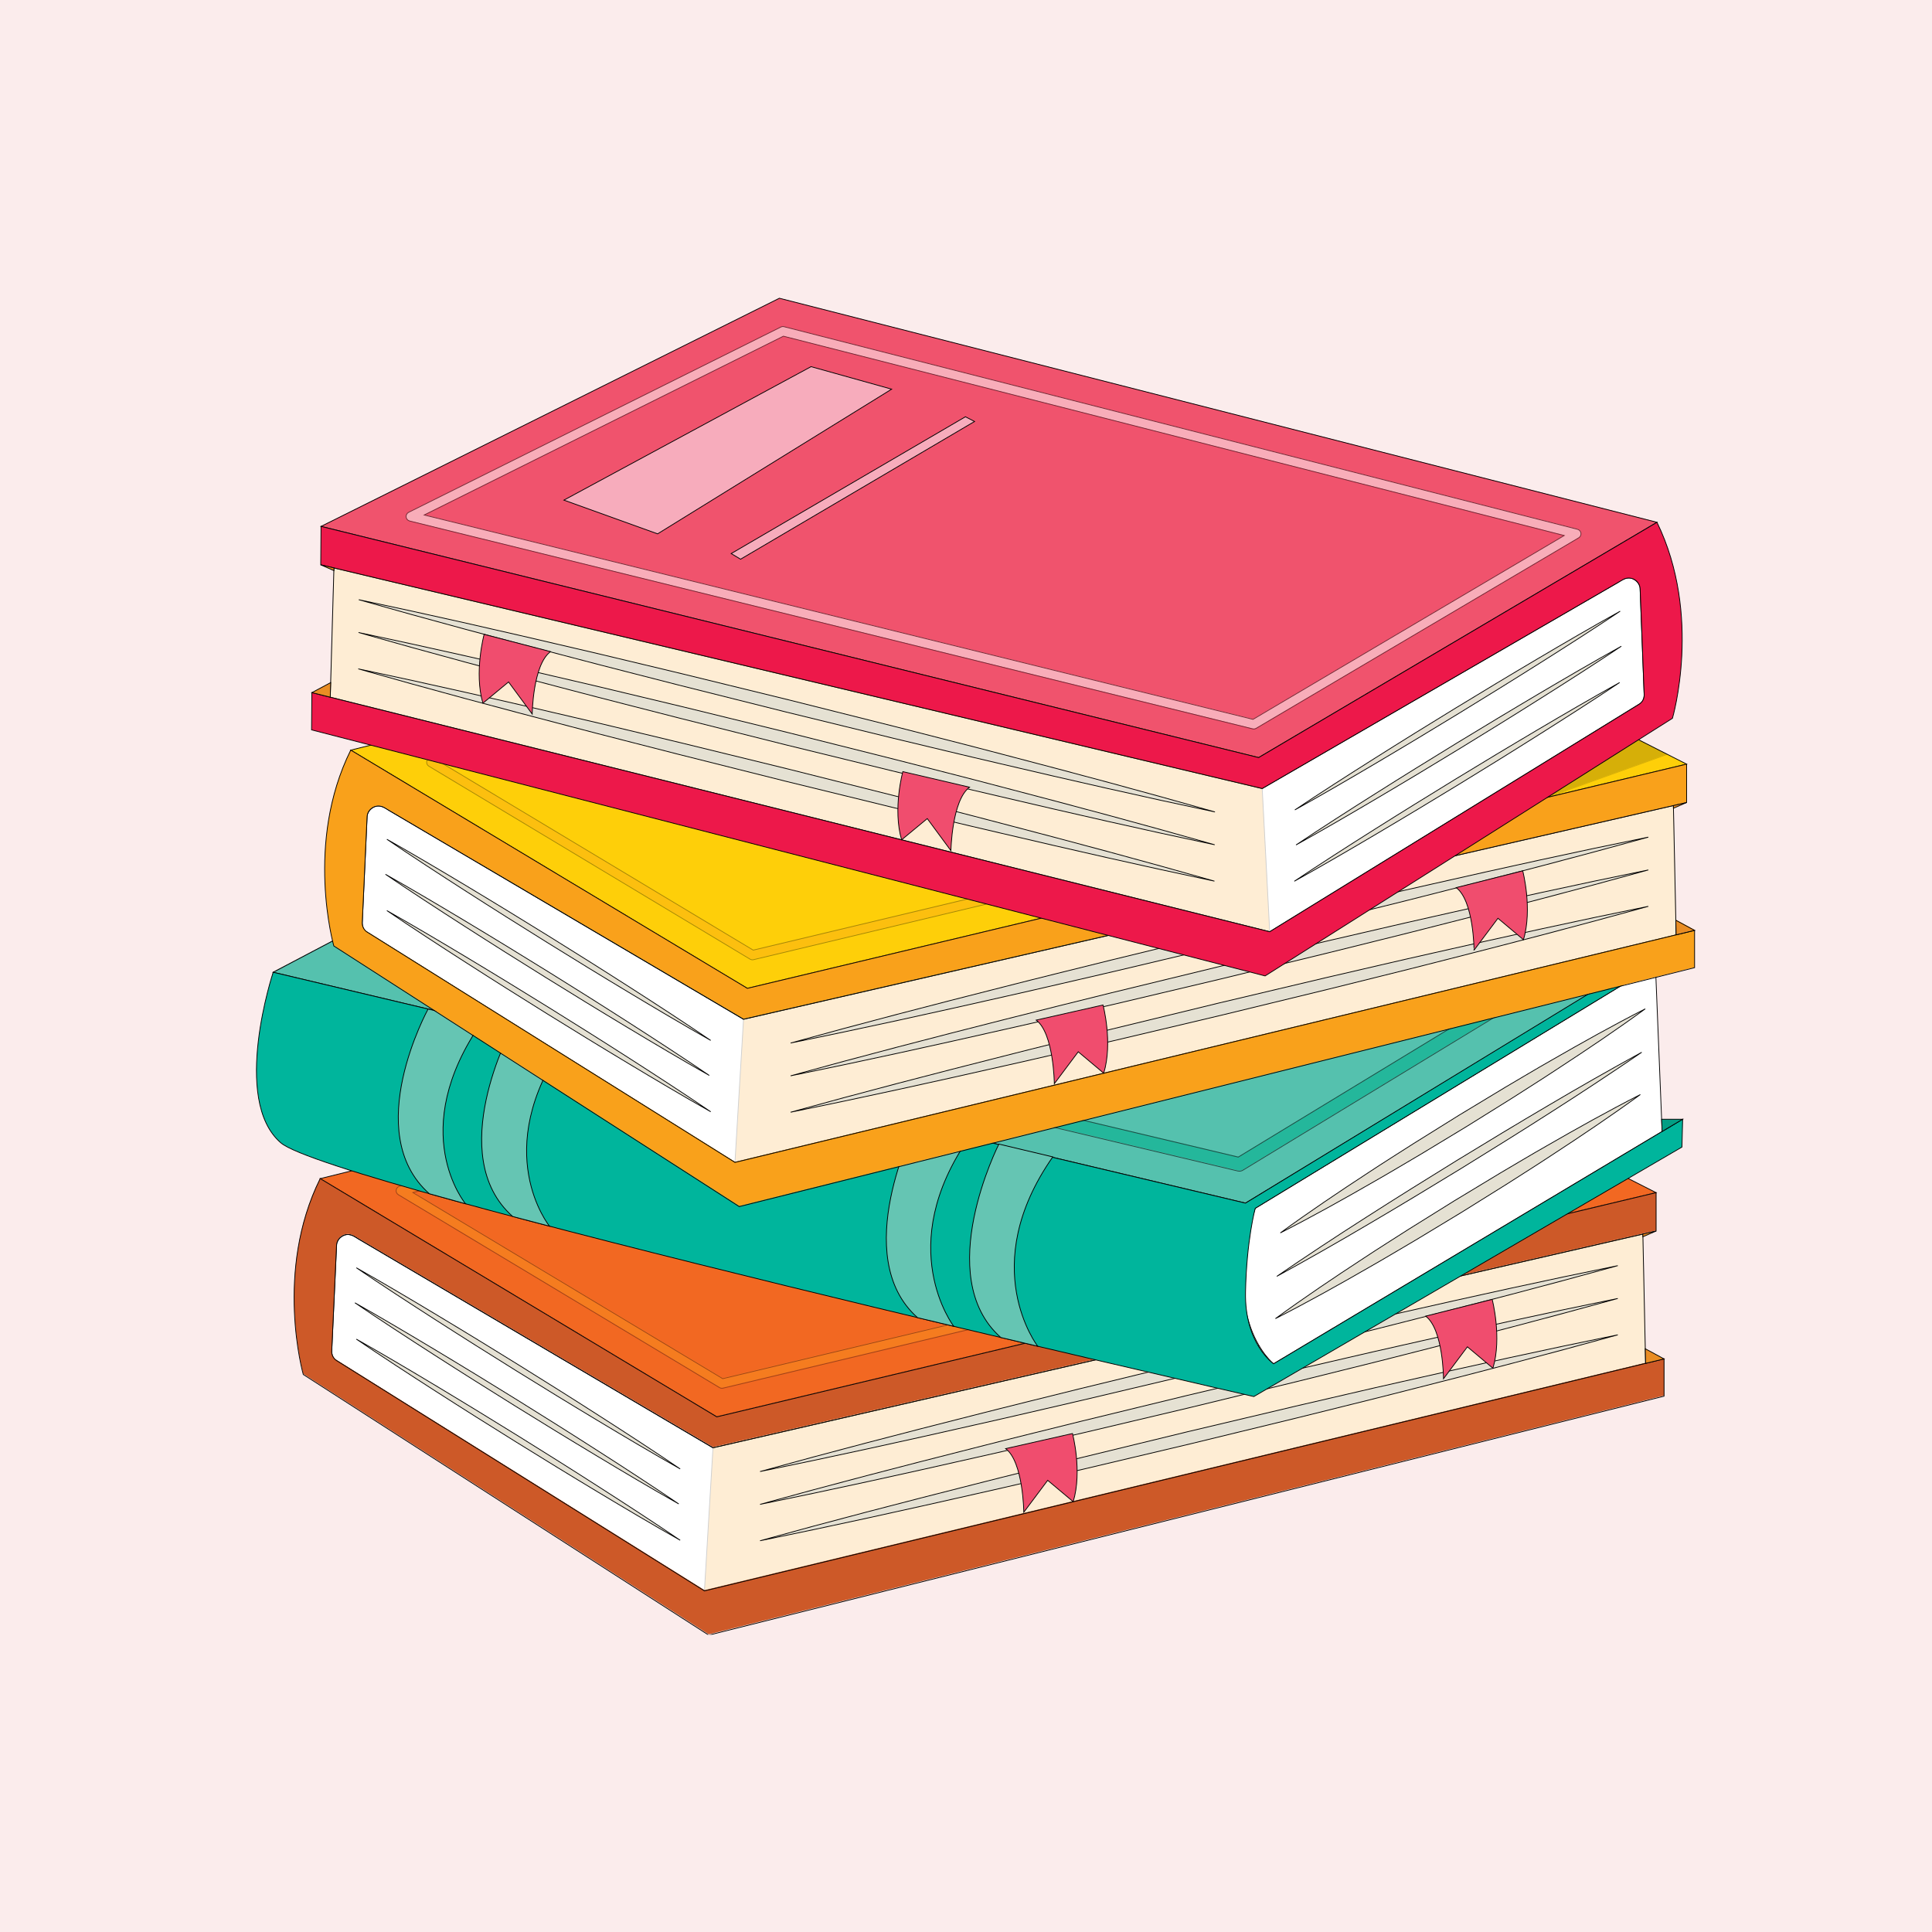
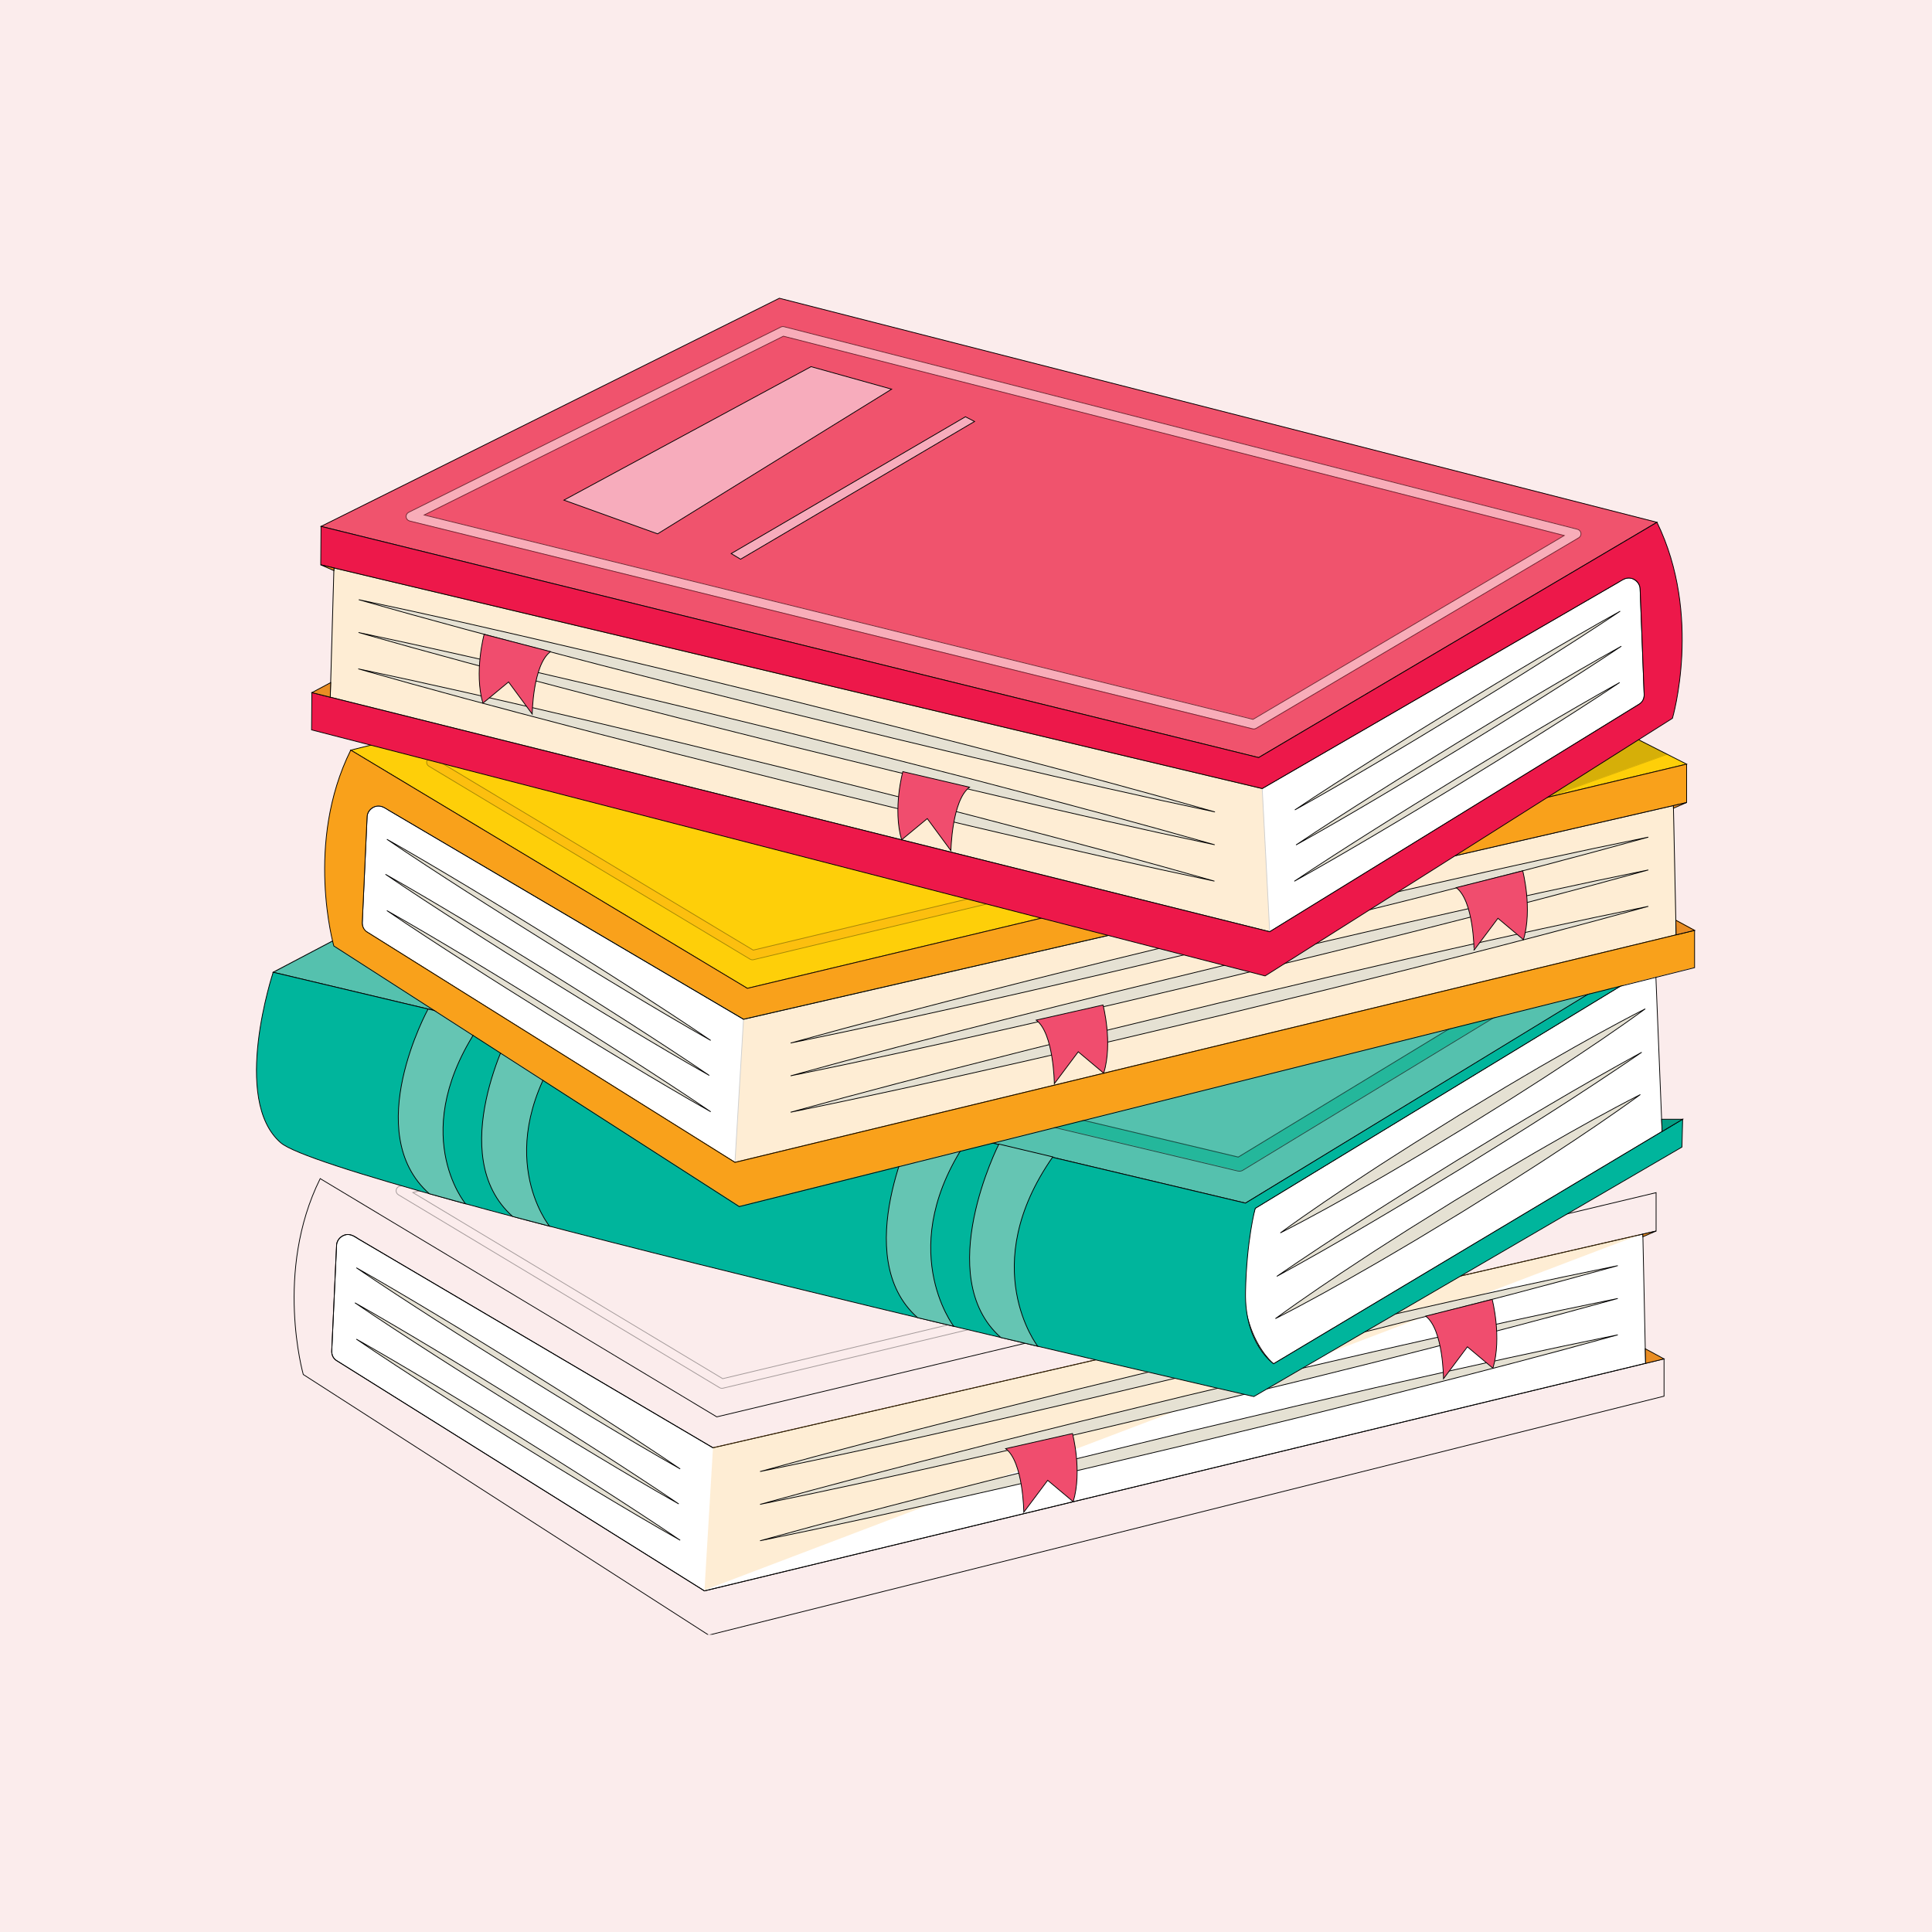
<svg xmlns="http://www.w3.org/2000/svg" width="500" zoomAndPan="magnify" viewBox="0 0 375 375" height="500" preserveAspectRatio="xMidYMid meet" version="1.0">
  <defs>
    <filter x="0%" y="0%" width="100%" height="100%" id="9c9e26c301">
      <feColorMatrix values="0 0 0 0 1 0 0 0 0 1 0 0 0 0 1 0 0 0 1 0" color-interpolation-filters="sRGB" />
    </filter>
    <mask id="b042249bda">
      <g filter="url(#9c9e26c301)">
        <rect x="-37.5" width="450" fill="#000000" y="-37.5" height="450" fill-opacity="0.42" />
      </g>
    </mask>
    <clipPath id="299e7abe9f">
      <path d="M 0.078 0.68 L 32.719 0.68 L 32.719 15.801 L 0.078 15.801 Z M 0.078 0.68 " clip-rule="nonzero" />
    </clipPath>
    <clipPath id="b49c7465e4">
      <rect x="0" width="33" y="0" height="16" />
    </clipPath>
    <mask id="7fa886b5b8">
      <g filter="url(#9c9e26c301)">
        <rect x="-37.5" width="450" fill="#000000" y="-37.5" height="450" fill-opacity="0.35" />
      </g>
    </mask>
    <clipPath id="e174b64469">
      <path d="M 0.078 0.039 L 229 0.039 L 229 79 L 0.078 79 Z M 0.078 0.039 " clip-rule="nonzero" />
    </clipPath>
    <clipPath id="382888a365">
      <path d="M 0.078 0.039 L 229.762 0.039 L 229.762 79.238 L 0.078 79.238 Z M 0.078 0.039 " clip-rule="nonzero" />
    </clipPath>
    <clipPath id="ec87919041">
      <rect x="0" width="230" y="0" height="80" />
    </clipPath>
    <clipPath id="c9cef8f35f">
-       <path d="M 57 228 L 324 228 L 324 317.293 L 57 317.293 Z M 57 228 " clip-rule="nonzero" />
-     </clipPath>
+       </clipPath>
    <clipPath id="42fa743263">
      <path d="M 54 226 L 326 226 L 326 317.293 L 54 317.293 Z M 54 226 " clip-rule="nonzero" />
    </clipPath>
    <mask id="0d08d02313">
      <g filter="url(#9c9e26c301)">
        <rect x="-37.5" width="450" fill="#000000" y="-37.5" height="450" fill-opacity="0.19" />
      </g>
    </mask>
    <clipPath id="f89235f1fc">
      <path d="M 0.84 0.559 L 185.398 0.559 L 185.398 71.602 L 0.84 71.602 Z M 0.84 0.559 " clip-rule="nonzero" />
    </clipPath>
    <clipPath id="ca3f3e3457">
      <rect x="0" width="186" y="0" height="72" />
    </clipPath>
    <mask id="da8336848d">
      <g filter="url(#9c9e26c301)">
        <rect x="-37.5" width="450" fill="#000000" y="-37.5" height="450" fill-opacity="0.62" />
      </g>
    </mask>
    <clipPath id="a5e746df5b">
      <path d="M 0.559 0.52 L 235.762 0.52 L 235.762 79.238 L 0.559 79.238 Z M 0.559 0.52 " clip-rule="nonzero" />
    </clipPath>
    <clipPath id="2df74bef8f">
      <rect x="0" width="236" y="0" height="80" />
    </clipPath>
    <mask id="d6febce8b3">
      <g filter="url(#9c9e26c301)">
        <rect x="-37.5" width="450" fill="#000000" y="-37.5" height="450" fill-opacity="0.35" />
      </g>
    </mask>
    <clipPath id="0f9199249b">
      <path d="M 0.84 0.762 L 230.762 0.762 L 230.762 80.199 L 0.84 80.199 Z M 0.84 0.762 " clip-rule="nonzero" />
    </clipPath>
    <clipPath id="641169c2ad">
      <rect x="0" width="231" y="0" height="81" />
    </clipPath>
    <clipPath id="e3ae9bc02d">
      <path d="M 60 143 L 330.516 143 L 330.516 237 L 60 237 Z M 60 143 " clip-rule="nonzero" />
    </clipPath>
    <mask id="8777db152d">
      <g filter="url(#9c9e26c301)">
        <rect x="-37.5" width="450" fill="#000000" y="-37.5" height="450" fill-opacity="0.19" />
      </g>
    </mask>
    <clipPath id="385c643d59">
      <path d="M 0.602 0.281 L 185.16 0.281 L 185.16 71.559 L 0.602 71.559 Z M 0.602 0.281 " clip-rule="nonzero" />
    </clipPath>
    <clipPath id="e18fd00d06">
      <rect x="0" width="186" y="0" height="72" />
    </clipPath>
    <clipPath id="1c5e65b101">
      <path d="M 323 176 L 330.516 176 L 330.516 184 L 323 184 Z M 323 176 " clip-rule="nonzero" />
    </clipPath>
    <clipPath id="9aa7bb0f22">
      <path d="M 62 57.793 L 322 57.793 L 322 147 L 62 147 Z M 62 57.793 " clip-rule="nonzero" />
    </clipPath>
    <clipPath id="0fc8b50e05">
      <path d="M 60 57.793 L 324 57.793 L 324 150 L 60 150 Z M 60 57.793 " clip-rule="nonzero" />
    </clipPath>
    <mask id="492b1091e2">
      <g filter="url(#9c9e26c301)">
        <rect x="-37.5" width="450" fill="#000000" y="-37.5" height="450" fill-opacity="0.52" />
      </g>
    </mask>
    <clipPath id="c352347fb2">
      <path d="M 0 0.398 L 229.68 0.398 L 229.68 80.32 L 0 80.32 Z M 0 0.398 " clip-rule="nonzero" />
    </clipPath>
    <clipPath id="6e3a4e20cb">
      <rect x="0" width="230" y="0" height="81" />
    </clipPath>
    <mask id="2609e61781">
      <g filter="url(#9c9e26c301)">
        <rect x="-37.5" width="450" fill="#000000" y="-37.5" height="450" fill-opacity="0.19" />
      </g>
    </mask>
    <clipPath id="bbf294019a">
      <path d="M 0.121 0.199 L 184.441 0.199 L 184.441 72.68 L 0.121 72.68 Z M 0.121 0.199 " clip-rule="nonzero" />
    </clipPath>
    <clipPath id="2aaf022e88">
      <rect x="0" width="185" y="0" height="73" />
    </clipPath>
    <mask id="1a0ef95952">
      <g filter="url(#9c9e26c301)">
        <rect x="-37.5" width="450" fill="#000000" y="-37.5" height="450" fill-opacity="0.16" />
      </g>
    </mask>
    <clipPath id="0d0041ced8">
      <path d="M 0.52 0.559 L 25.719 0.559 L 25.719 13.52 L 0.52 13.52 Z M 0.52 0.559 " clip-rule="nonzero" />
    </clipPath>
    <clipPath id="2f8d52edd9">
      <rect x="0" width="26" y="0" height="14" />
    </clipPath>
  </defs>
  <rect x="-37.5" width="450" fill="#ffffff" y="-37.5" height="450" fill-opacity="1" />
  <rect x="-37.5" width="450" fill="#fbecec" y="-37.5" height="450" fill-opacity="1" />
  <g mask="url(#b042249bda)">
    <g transform="matrix(1, 0, 0, 1, 52, 181)">
      <g clip-path="url(#b49c7465e4)">
        <path fill="#010101" d="M 12.551 1.57 L 1.027 7.629 L 31.84 14.766 Z M 12.551 1.57 " fill-opacity="1" fill-rule="nonzero" />
        <g clip-path="url(#299e7abe9f)">
          <path stroke-linecap="butt" transform="matrix(0.149, 0, 0, 0.149, -11.956, -143.163)" fill="none" stroke-linejoin="miter" d="M 164.461 971.915 L 87.129 1012.6 L 293.905 1060.524 Z M 164.461 971.915 " stroke="#000000" stroke-width="1" stroke-opacity="1" stroke-miterlimit="10" />
        </g>
      </g>
    </g>
  </g>
  <path stroke-linecap="butt" transform="matrix(0.149, 0, 0, 0.149, 40.044, 37.837)" fill-opacity="1" fill="#ffffff" fill-rule="nonzero" stroke-linejoin="miter" d="M 1874.918 1522.065 L 1871.353 1353.686 L 660.034 1632.053 L 197.805 1359.771 C 197.805 1359.771 187.738 1351.272 179.14 1355.312 C 170.516 1359.325 169.808 1366.88 169.808 1366.88 L 163.438 1505.067 C 163.438 1505.067 162.573 1513.933 168.996 1517.999 C 175.418 1522.065 648.894 1818.479 648.894 1818.479 Z M 1874.918 1522.065 " stroke="#000000" stroke-width="1" stroke-opacity="1" stroke-miterlimit="10" />
-   <path stroke-linecap="butt" transform="matrix(0.149, 0, 0, 0.149, 40.044, 37.837)" fill-opacity="1" fill="#f26822" fill-rule="nonzero" stroke-linejoin="miter" d="M 1293.756 998.041 L 1888.602 1299.675 L 664.989 1591.788 L 148.365 1281.418 Z M 1293.756 998.041 " stroke="#000000" stroke-width="1" stroke-opacity="1" stroke-miterlimit="10" />
  <g mask="url(#7fa886b5b8)">
    <g transform="matrix(1, 0, 0, 1, 76, 191)">
      <g clip-path="url(#ec87919041)">
        <g clip-path="url(#e174b64469)">
-           <path fill="#f9a11b" d="M 64.133 78.34 C 63.973 78.34 63.809 78.297 63.668 78.211 L 1.324 40.789 C 1.012 40.598 0.84 40.238 0.898 39.879 C 0.953 39.516 1.219 39.223 1.574 39.133 L 155.883 0.977 C 156.094 0.926 156.316 0.953 156.512 1.051 L 228.48 37.523 C 228.82 37.691 229.016 38.059 228.969 38.434 C 228.926 38.812 228.648 39.121 228.281 39.211 L 64.344 78.316 C 64.273 78.332 64.203 78.34 64.133 78.34 Z M 4.141 40.363 L 64.285 76.469 L 225.461 38.02 L 155.992 2.812 Z M 4.141 40.363 " fill-opacity="1" fill-rule="nonzero" />
-         </g>
+           </g>
        <g clip-path="url(#382888a365)">
          <path stroke-linecap="butt" transform="matrix(0.149, 0, 0, 0.149, -35.956, -153.163)" fill="none" stroke-linejoin="miter" d="M 671.673 1554.591 C 670.599 1554.591 669.498 1554.303 668.554 1553.726 L 250.18 1302.43 C 248.083 1301.144 246.929 1298.731 247.323 1296.318 C 247.69 1293.878 249.472 1291.911 251.858 1291.308 L 1287.386 1035.08 C 1288.801 1034.739 1290.295 1034.923 1291.606 1035.578 L 1774.571 1280.5 C 1776.852 1281.628 1778.162 1284.094 1777.848 1286.612 C 1777.56 1289.157 1775.698 1291.229 1773.234 1291.832 L 673.089 1554.434 C 672.617 1554.539 672.145 1554.591 671.673 1554.591 Z M 269.08 1299.57 L 672.696 1542.027 L 1754.308 1283.832 L 1288.12 1047.409 Z M 269.08 1299.57 " stroke="#000000" stroke-width="1" stroke-opacity="1" stroke-miterlimit="10" />
        </g>
      </g>
    </g>
  </g>
  <g clip-path="url(#c9cef8f35f)">
    <path fill="#cd5928" d="M 323.016 263.633 L 323.016 270.863 L 137.57 317.219 L 58.867 266.66 C 58.867 266.66 53.176 246.719 62.152 228.66 L 139.137 274.879 L 321.473 231.383 L 321.473 238.832 L 138.398 280.875 L 68.66 239.824 C 67.223 238.973 65.398 239.957 65.324 241.625 L 64.391 262.145 C 64.355 262.883 64.723 263.578 65.348 263.973 L 136.738 308.637 Z M 323.016 263.633 " fill-opacity="1" fill-rule="nonzero" />
  </g>
  <g clip-path="url(#42fa743263)">
    <path stroke-linecap="butt" transform="matrix(0.149, 0, 0, 0.149, 40.044, 37.837)" fill="none" stroke-linejoin="miter" d="M 1898.956 1516.268 L 1898.956 1564.822 L 654.477 1876.109 L 126.319 1536.597 C 126.319 1536.597 88.126 1402.686 148.365 1281.418 L 664.989 1591.788 L 1888.602 1299.702 L 1888.602 1349.725 L 660.034 1632.053 L 192.038 1356.388 C 182.391 1350.669 170.149 1357.279 169.651 1368.48 L 163.386 1506.273 C 163.15 1511.231 165.614 1515.9 169.808 1518.55 L 648.894 1818.479 Z M 1898.956 1516.268 " stroke="#000000" stroke-width="1" stroke-opacity="1" stroke-miterlimit="10" />
  </g>
  <g mask="url(#0d08d02313)">
    <g transform="matrix(1, 0, 0, 1, 135, 238)">
      <g clip-path="url(#ca3f3e3457)">
-         <path fill="#f9a11b" d="M 1.738 70.641 L 3.398 42.875 L 183.902 1.422 L 184.434 26.496 Z M 1.738 70.641 " fill-opacity="1" fill-rule="nonzero" />
+         <path fill="#f9a11b" d="M 1.738 70.641 L 3.398 42.875 L 183.902 1.422 Z M 1.738 70.641 " fill-opacity="1" fill-rule="nonzero" />
        <g clip-path="url(#f89235f1fc)">
-           <path stroke-linecap="butt" transform="matrix(0.149, 0, 0, 0.149, -94.956, -200.163)" fill="none" stroke-linejoin="miter" d="M 648.894 1818.505 L 660.034 1632.053 L 1871.353 1353.686 L 1874.918 1522.065 Z M 648.894 1818.505 " stroke="#000000" stroke-width="1" stroke-opacity="1" stroke-miterlimit="10" />
-         </g>
+           </g>
      </g>
    </g>
  </g>
  <path stroke-linecap="butt" transform="matrix(0.149, 0, 0, 0.149, 40.044, 37.837)" fill-opacity="1" fill="#e98d24" fill-rule="nonzero" stroke-linejoin="miter" d="M 1898.956 1516.268 L 1874.525 1503.047 L 1874.918 1522.065 Z M 1898.956 1516.268 " stroke="#000000" stroke-width="1" stroke-opacity="1" stroke-miterlimit="10" />
  <path stroke-linecap="butt" transform="matrix(0.149, 0, 0, 0.149, 40.044, 37.837)" fill-opacity="1" fill="#e98d24" fill-rule="nonzero" stroke-linejoin="miter" d="M 1888.602 1349.725 L 1871.432 1357.174 L 1871.353 1353.686 Z M 1888.602 1349.725 " stroke="#000000" stroke-width="1" stroke-opacity="1" stroke-miterlimit="10" />
  <path stroke-linecap="butt" transform="matrix(0.149, 0, 0, 0.149, 40.044, 37.837)" fill-opacity="1" fill="#fce586" fill-rule="nonzero" stroke-linejoin="miter" d="M 1251.787 1086.861 L 1572.462 1263.109 L 1450.095 1306.128 L 1146.617 1115.4 Z M 1251.787 1086.861 " stroke="#000000" stroke-width="1" stroke-opacity="1" stroke-miterlimit="10" />
  <path stroke-linecap="butt" transform="matrix(0.149, 0, 0, 0.149, 40.044, 37.837)" fill-opacity="1" fill="#fce586" fill-rule="nonzero" stroke-linejoin="miter" d="M 1050.281 1150.655 L 1354.048 1331.153 L 1341.753 1338.34 L 1038.301 1156.688 Z M 1050.281 1150.655 " stroke="#000000" stroke-width="1" stroke-opacity="1" stroke-miterlimit="10" />
  <path stroke-linecap="butt" transform="matrix(0.149, 0, 0, 0.149, 40.044, 37.837)" fill-opacity="1" fill="#e5e1d3" fill-rule="nonzero" stroke-linejoin="miter" d="M 195.445 1397.571 C 231.489 1417.979 267.114 1439.069 302.582 1460.421 C 320.328 1471.018 337.97 1481.852 355.665 1492.581 L 408.512 1525.16 L 461.123 1558.08 C 478.582 1569.202 496.119 1580.167 513.499 1591.42 C 548.337 1613.743 583.044 1636.328 617.306 1659.596 C 581.262 1639.188 545.637 1618.098 510.17 1596.771 C 492.396 1586.174 474.781 1575.34 457.086 1564.612 L 404.239 1532.033 L 351.628 1499.086 C 334.169 1487.99 316.632 1476.999 299.252 1465.772 C 264.414 1443.423 229.707 1420.838 195.445 1397.571 Z M 195.445 1397.571 " stroke="#000000" stroke-width="1" stroke-opacity="1" stroke-miterlimit="10" />
  <path stroke-linecap="butt" transform="matrix(0.149, 0, 0, 0.149, 40.044, 37.837)" fill-opacity="1" fill="#e5e1d3" fill-rule="nonzero" stroke-linejoin="miter" d="M 193.584 1443.187 C 229.628 1463.621 265.253 1484.711 300.72 1506.037 C 318.467 1516.635 336.109 1527.468 353.804 1538.197 L 406.651 1570.776 L 459.262 1603.697 C 476.721 1614.819 494.258 1625.783 511.638 1637.037 C 546.502 1659.359 581.183 1681.971 615.445 1705.212 C 579.4 1684.83 543.776 1663.74 508.308 1642.388 C 490.535 1631.79 472.92 1620.957 455.225 1610.228 L 402.378 1577.649 L 349.767 1544.702 C 332.308 1533.606 314.771 1522.616 297.391 1511.388 C 262.553 1489.039 227.872 1466.454 193.584 1443.187 Z M 193.584 1443.187 " stroke="#000000" stroke-width="1" stroke-opacity="1" stroke-miterlimit="10" />
  <path stroke-linecap="butt" transform="matrix(0.149, 0, 0, 0.149, 40.044, 37.837)" fill-opacity="1" fill="#e5e1d3" fill-rule="nonzero" stroke-linejoin="miter" d="M 195.445 1490.508 C 231.489 1510.916 267.114 1532.006 302.582 1553.332 C 320.328 1563.93 337.97 1574.79 355.665 1585.518 L 408.512 1618.071 L 461.123 1650.992 C 478.582 1662.114 496.119 1673.078 513.499 1684.332 C 548.337 1706.681 583.044 1729.266 617.306 1752.507 C 581.262 1732.125 545.637 1711.035 510.17 1689.709 C 492.396 1679.112 474.781 1668.252 457.086 1657.523 L 404.239 1624.944 L 351.628 1591.997 C 334.169 1580.902 316.632 1569.911 299.252 1558.684 C 264.414 1536.334 229.707 1513.749 195.445 1490.508 Z M 195.445 1490.508 " stroke="#000000" stroke-width="1" stroke-opacity="1" stroke-miterlimit="10" />
  <path stroke-linecap="butt" transform="matrix(0.149, 0, 0, 0.149, 40.044, 37.837)" fill-opacity="1" fill="#e5e1d3" fill-rule="nonzero" stroke-linejoin="miter" d="M 721.375 1663.006 C 813.7 1637.404 906.393 1613.35 999.242 1589.82 C 1045.615 1577.937 1092.144 1566.579 1138.596 1554.985 L 1278.158 1521.042 L 1417.931 1487.911 L 1487.896 1471.7 L 1522.891 1463.621 L 1557.913 1455.699 C 1651.287 1434.504 1744.818 1413.86 1838.717 1394.79 C 1746.391 1420.418 1653.699 1444.499 1560.849 1468.002 L 1526.037 1476.842 L 1491.199 1485.524 L 1421.496 1502.837 L 1281.933 1536.78 L 1142.161 1569.858 C 1095.5 1580.613 1048.918 1591.63 1002.178 1602.07 C 908.778 1623.291 815.247 1643.909 721.375 1663.006 Z M 721.375 1663.006 " stroke="#000000" stroke-width="1" stroke-opacity="1" stroke-miterlimit="10" />
  <path stroke-linecap="butt" transform="matrix(0.149, 0, 0, 0.149, 40.044, 37.837)" fill-opacity="1" fill="#e5e1d3" fill-rule="nonzero" stroke-linejoin="miter" d="M 721.375 1705.763 C 813.7 1680.161 906.393 1656.081 999.242 1632.577 C 1045.615 1620.668 1092.144 1609.336 1138.596 1597.742 L 1278.158 1563.772 L 1417.931 1530.669 L 1487.896 1514.458 L 1522.891 1506.378 L 1557.913 1498.456 C 1651.287 1477.262 1744.818 1456.617 1838.717 1437.547 C 1746.391 1463.175 1653.699 1487.229 1560.849 1510.759 L 1526.037 1519.599 L 1491.199 1528.281 L 1421.496 1545.594 L 1281.933 1579.537 L 1142.161 1612.615 C 1095.5 1623.37 1048.918 1634.387 1002.178 1644.827 C 908.778 1666.022 815.247 1686.666 721.375 1705.763 Z M 721.375 1705.763 " stroke="#000000" stroke-width="1" stroke-opacity="1" stroke-miterlimit="10" />
  <path stroke-linecap="butt" transform="matrix(0.149, 0, 0, 0.149, 40.044, 37.837)" fill-opacity="1" fill="#e5e1d3" fill-rule="nonzero" stroke-linejoin="miter" d="M 721.375 1753.163 C 813.7 1727.535 906.393 1703.481 999.242 1679.977 C 1045.615 1668.068 1092.144 1656.736 1138.596 1645.142 L 1278.158 1611.172 L 1417.931 1578.069 L 1487.896 1561.858 L 1522.891 1553.752 L 1557.913 1545.83 C 1651.287 1524.635 1744.818 1503.991 1838.717 1484.921 C 1746.391 1510.549 1653.699 1534.629 1560.849 1558.133 L 1526.037 1566.973 L 1491.199 1575.655 L 1421.496 1592.968 L 1281.933 1626.911 L 1142.161 1659.989 C 1095.5 1670.744 1048.918 1681.761 1002.178 1692.201 C 908.778 1713.422 815.247 1734.04 721.375 1753.163 Z M 721.375 1753.163 " stroke="#000000" stroke-width="1" stroke-opacity="1" stroke-miterlimit="10" />
  <path stroke-linecap="butt" transform="matrix(0.149, 0, 0, 0.149, 40.044, 37.837)" fill-opacity="1" fill="#f04d6e" fill-rule="nonzero" stroke-linejoin="miter" d="M 1588.426 1460.578 L 1675.089 1438.728 C 1675.089 1438.728 1688.091 1488.436 1676.033 1528.413 L 1642.794 1500.529 L 1611.678 1542.105 C 1611.678 1542.105 1611.416 1477.76 1588.426 1460.578 Z M 1588.426 1460.578 " stroke="#000000" stroke-width="1" stroke-opacity="1" stroke-miterlimit="10" />
  <path stroke-linecap="butt" transform="matrix(0.149, 0, 0, 0.149, 40.044, 37.837)" fill-opacity="1" fill="#f04d6e" fill-rule="nonzero" stroke-linejoin="miter" d="M 1041.29 1633.154 L 1128.372 1613.481 C 1128.372 1613.481 1141.348 1662.35 1129.29 1702.3 L 1096.05 1674.442 L 1064.934 1716.019 C 1064.934 1716.019 1064.279 1650.336 1041.29 1633.154 Z M 1041.29 1633.154 " stroke="#000000" stroke-width="1" stroke-opacity="1" stroke-miterlimit="10" />
  <path stroke-linecap="butt" transform="matrix(0.149, 0, 0, 0.149, 40.044, 37.837)" fill-opacity="1" fill="#ffffff" fill-rule="nonzero" stroke-linejoin="miter" d="M 1887.71 1002.894 L 1896.44 1220.037 L 1390.328 1522.642 C 1390.328 1522.642 1319.445 1466.926 1366.394 1320.11 Z M 1887.71 1002.894 " stroke="#000000" stroke-width="1" stroke-opacity="1" stroke-miterlimit="10" />
  <path stroke-linecap="butt" transform="matrix(0.149, 0, 0, 0.149, 40.044, 37.837)" fill-opacity="1" fill="#55c1ae" fill-rule="nonzero" stroke-linejoin="miter" d="M 1892.901 985.529 L 1353.759 1313.342 L 87.129 1012.6 L 653.402 714.585 Z M 1892.901 985.529 " stroke="#000000" stroke-width="1" stroke-opacity="1" stroke-miterlimit="10" />
  <g mask="url(#da8336848d)">
    <g transform="matrix(1, 0, 0, 1, 70, 149)">
      <g clip-path="url(#2df74bef8f)">
        <path fill="#07b28f" d="M 170.586 78.219 C 170.48 78.219 170.379 78.207 170.277 78.184 L 2.621 38.402 C 2.086 38.273 1.684 37.828 1.617 37.285 C 1.547 36.738 1.824 36.207 2.312 35.949 L 67.801 1.508 C 68.078 1.359 68.395 1.316 68.699 1.383 L 233.707 37.43 C 234.234 37.543 234.637 37.969 234.727 38.5 C 234.812 39.031 234.57 39.566 234.109 39.844 L 171.27 78.027 C 171.062 78.152 170.824 78.219 170.586 78.219 Z M 6.656 36.645 L 170.363 75.488 L 229.918 39.301 L 68.602 4.066 Z M 6.656 36.645 " fill-opacity="1" fill-rule="nonzero" />
        <g clip-path="url(#a5e746df5b)">
          <path stroke-linecap="butt" transform="matrix(0.149, 0, 0, 0.149, -29.956, -111.163)" fill="none" stroke-linejoin="miter" d="M 1345.79 1271.739 C 1345.082 1271.739 1344.401 1271.66 1343.719 1271.503 L 218.618 1004.363 C 215.027 1003.497 212.327 1000.507 211.881 996.861 C 211.41 993.188 213.271 989.621 216.548 987.89 L 656.024 756.608 C 657.885 755.611 660.008 755.323 662.053 755.769 L 1769.381 997.831 C 1772.92 998.592 1775.62 1001.451 1776.223 1005.019 C 1776.799 1008.586 1775.174 1012.18 1772.081 1014.042 L 1350.378 1270.454 C 1348.988 1271.293 1347.389 1271.739 1345.79 1271.739 Z M 245.697 992.559 L 1344.296 1253.403 L 1743.953 1010.396 L 661.398 773.79 Z M 245.697 992.559 " stroke="#000000" stroke-width="1" stroke-opacity="1" stroke-miterlimit="10" />
        </g>
      </g>
    </g>
  </g>
  <path stroke-linecap="butt" transform="matrix(0.149, 0, 0, 0.149, 40.044, 37.837)" fill-opacity="1" fill="#00b59c" fill-rule="nonzero" stroke-linejoin="miter" d="M 87.129 1012.6 C 87.129 1012.6 32.054 1178.775 97.065 1234.779 C 162.101 1290.783 1364.586 1565.32 1364.586 1565.32 L 1922.313 1240.314 L 1923.178 1204.062 L 1390.328 1522.642 C 1390.328 1522.642 1352.396 1496.909 1353.759 1429.179 C 1355.096 1361.45 1366.394 1320.11 1366.394 1320.11 L 1887.71 1002.894 L 1891.616 985.24 L 1353.733 1313.342 Z M 87.129 1012.6 " stroke="#000000" stroke-width="1" stroke-opacity="1" stroke-miterlimit="10" />
  <path stroke-linecap="butt" transform="matrix(0.149, 0, 0, 0.149, 40.044, 37.837)" fill-opacity="1" fill="#039e84" fill-rule="nonzero" stroke-linejoin="miter" d="M 1923.178 1204.062 L 1895.784 1204.062 L 1896.44 1220.037 Z M 1923.178 1204.062 " stroke="#000000" stroke-width="1" stroke-opacity="1" stroke-miterlimit="10" />
  <path stroke-linecap="butt" transform="matrix(0.149, 0, 0, 0.149, 40.044, 37.837)" fill-opacity="1" fill="#65c5b3" fill-rule="nonzero" stroke-linejoin="miter" d="M 288.924 1060.524 C 288.924 1060.524 200.478 1221.401 290.523 1301.118 L 337.682 1314.208 C 337.682 1314.208 259.171 1220.142 359.125 1077.181 Z M 288.924 1060.524 " stroke="#000000" stroke-width="1" stroke-opacity="1" stroke-miterlimit="10" />
  <path stroke-linecap="butt" transform="matrix(0.149, 0, 0, 0.149, 40.044, 37.837)" fill-opacity="1" fill="#65c5b3" fill-rule="nonzero" stroke-linejoin="miter" d="M 397.502 1086.257 C 397.502 1086.257 309.083 1251.042 399.127 1330.76 L 447.099 1343.403 C 447.099 1343.403 367.749 1245.901 467.703 1102.94 Z M 397.502 1086.257 " stroke="#000000" stroke-width="1" stroke-opacity="1" stroke-miterlimit="10" />
  <path stroke-linecap="butt" transform="matrix(0.149, 0, 0, 0.149, 40.044, 37.837)" fill-opacity="1" fill="#65c5b3" fill-rule="nonzero" stroke-linejoin="miter" d="M 923.877 1210.699 C 923.877 1210.699 836.533 1382.855 926.551 1462.572 L 973.684 1473.825 C 973.684 1473.825 894.125 1370.343 994.078 1227.356 Z M 923.877 1210.699 " stroke="#000000" stroke-width="1" stroke-opacity="1" stroke-miterlimit="10" />
  <path stroke-linecap="butt" transform="matrix(0.149, 0, 0, 0.149, 40.044, 37.837)" fill-opacity="1" fill="#65c5b3" fill-rule="nonzero" stroke-linejoin="miter" d="M 1032.482 1236.432 C 1032.482 1236.432 944.927 1408.693 1034.998 1488.41 L 1083.048 1499.768 C 1083.048 1499.768 1002.703 1396.076 1102.682 1253.115 Z M 1032.482 1236.432 " stroke="#000000" stroke-width="1" stroke-opacity="1" stroke-miterlimit="10" />
  <path stroke-linecap="butt" transform="matrix(0.149, 0, 0, 0.149, 40.044, 37.837)" fill-opacity="1" fill="#e5e1d3" fill-rule="nonzero" stroke-linejoin="miter" d="M 1874.499 1060.262 C 1836.803 1087.7 1798.19 1113.669 1759.262 1139.087 C 1739.89 1151.94 1720.177 1164.269 1700.622 1176.834 L 1641.431 1213.742 L 1581.768 1249.836 C 1561.714 1261.561 1541.818 1273.601 1521.581 1285.065 C 1481.29 1308.279 1440.658 1330.969 1399.136 1352.138 C 1436.805 1324.674 1475.418 1298.705 1514.346 1273.26 C 1533.718 1260.407 1553.457 1248.105 1573.012 1235.54 L 1632.177 1198.659 L 1691.866 1162.59 C 1711.92 1150.839 1731.816 1138.825 1752.053 1127.362 C 1792.344 1104.147 1832.976 1081.457 1874.499 1060.262 Z M 1874.499 1060.262 " stroke="#000000" stroke-width="1" stroke-opacity="1" stroke-miterlimit="10" />
  <path stroke-linecap="butt" transform="matrix(0.149, 0, 0, 0.149, 40.044, 37.837)" fill-opacity="1" fill="#e5e1d3" fill-rule="nonzero" stroke-linejoin="miter" d="M 1868.076 1171.929 C 1830.381 1199.367 1791.767 1225.336 1752.84 1250.754 C 1733.468 1263.607 1713.755 1275.936 1694.199 1288.501 L 1635.035 1325.408 L 1575.372 1361.503 C 1555.292 1373.228 1535.422 1385.268 1515.185 1396.731 C 1474.894 1419.946 1434.262 1442.636 1392.713 1463.805 C 1430.409 1436.341 1469.022 1410.372 1507.949 1384.927 C 1527.322 1372.074 1547.034 1359.771 1566.59 1347.207 L 1625.781 1310.325 L 1685.444 1274.257 C 1705.497 1262.506 1725.42 1250.492 1745.631 1239.029 C 1785.922 1215.814 1826.553 1193.124 1868.076 1171.929 Z M 1868.076 1171.929 " stroke="#000000" stroke-width="1" stroke-opacity="1" stroke-miterlimit="10" />
  <path stroke-linecap="butt" transform="matrix(0.149, 0, 0, 0.149, 40.044, 37.837)" fill-opacity="1" fill="#e5e1d3" fill-rule="nonzero" stroke-linejoin="miter" d="M 1869.885 1116.843 C 1831.455 1143.101 1792.659 1168.729 1753.443 1193.727 C 1714.332 1218.857 1674.827 1243.383 1635.297 1267.804 C 1595.609 1292.042 1555.869 1316.149 1515.761 1339.678 C 1475.759 1363.339 1435.337 1386.37 1394.522 1408.719 C 1432.925 1382.435 1471.748 1356.807 1510.938 1331.809 C 1550.075 1306.705 1589.553 1282.153 1629.11 1257.731 C 1668.772 1233.52 1708.538 1209.413 1748.646 1185.884 C 1788.648 1162.223 1829.07 1139.218 1869.885 1116.843 Z M 1869.885 1116.843 " stroke="#000000" stroke-width="1" stroke-opacity="1" stroke-miterlimit="10" />
  <path stroke-linecap="butt" transform="matrix(0.149, 0, 0, 0.149, 40.044, 37.837)" fill-opacity="1" fill="#ffffff" fill-rule="nonzero" stroke-linejoin="miter" d="M 1914.711 963.862 L 1911.146 795.457 L 699.827 1073.824 L 237.597 801.569 C 237.597 801.569 227.531 793.07 218.907 797.083 C 210.309 801.096 209.575 808.651 209.575 808.651 L 203.231 946.838 C 203.231 946.838 202.366 955.704 208.788 959.77 C 215.211 963.836 688.66 1260.276 688.66 1260.276 Z M 1914.711 963.862 " stroke="#000000" stroke-width="1" stroke-opacity="1" stroke-miterlimit="10" />
  <path stroke-linecap="butt" transform="matrix(0.149, 0, 0, 0.149, 40.044, 37.837)" fill-opacity="1" fill="#fecf09" fill-rule="nonzero" stroke-linejoin="miter" d="M 1333.522 439.812 L 1928.368 741.473 L 704.782 1033.558 L 188.158 723.216 Z M 1333.522 439.812 " stroke="#000000" stroke-width="1" stroke-opacity="1" stroke-miterlimit="10" />
  <g mask="url(#d6febce8b3)">
    <g transform="matrix(1, 0, 0, 1, 81, 107)">
      <g clip-path="url(#641169c2ad)">
        <path fill="#f9a11b" d="M 65.062 79.215 C 64.898 79.215 64.738 79.172 64.594 79.086 L 2.254 41.66 C 1.938 41.473 1.77 41.113 1.824 40.75 C 1.879 40.387 2.145 40.094 2.504 40.004 L 156.812 1.852 C 157.02 1.797 157.246 1.824 157.438 1.922 L 229.406 38.395 C 229.746 38.566 229.941 38.93 229.898 39.309 C 229.855 39.684 229.578 39.992 229.207 40.082 L 65.273 79.188 C 65.203 79.203 65.133 79.215 65.062 79.215 Z M 5.066 41.234 L 65.211 77.34 L 226.391 38.891 L 156.922 3.688 Z M 5.066 41.234 " fill-opacity="1" fill-rule="nonzero" />
        <g clip-path="url(#0f9199249b)">
          <path stroke-linecap="butt" transform="matrix(0.149, 0, 0, 0.149, -40.956, -69.163)" fill="none" stroke-linejoin="miter" d="M 711.466 996.389 C 710.365 996.389 709.29 996.1 708.32 995.523 L 289.973 744.201 C 287.849 742.942 286.722 740.528 287.089 738.089 C 287.456 735.649 289.239 733.682 291.65 733.079 L 1327.178 476.877 C 1328.568 476.51 1330.088 476.693 1331.373 477.349 L 1814.338 722.271 C 1816.618 723.425 1817.929 725.865 1817.641 728.409 C 1817.352 730.928 1815.491 733 1813.001 733.603 L 712.882 996.205 C 712.41 996.31 711.938 996.389 711.466 996.389 Z M 308.847 741.341 L 712.462 983.798 L 1794.101 725.603 L 1327.912 489.206 Z M 308.847 741.341 " stroke="#000000" stroke-width="1" stroke-opacity="1" stroke-miterlimit="10" />
        </g>
      </g>
    </g>
  </g>
  <path fill="#f9a11b" d="M 328.945 180.504 L 328.945 187.738 L 143.496 234.09 L 64.797 183.531 C 64.797 183.531 59.105 163.594 68.082 145.535 L 145.066 191.75 L 327.398 148.254 L 327.398 155.707 L 144.328 197.746 L 74.59 156.695 C 73.152 155.844 71.324 156.832 71.25 158.496 L 70.316 179.016 C 70.285 179.754 70.648 180.453 71.273 180.844 L 142.664 225.512 Z M 328.945 180.504 " fill-opacity="1" fill-rule="nonzero" />
  <g clip-path="url(#e3ae9bc02d)">
    <path stroke-linecap="butt" transform="matrix(0.149, 0, 0, 0.149, 40.044, 37.837)" fill="none" stroke-linejoin="miter" d="M 1938.749 958.038 L 1938.749 1006.619 L 694.244 1317.88 L 166.112 978.368 C 166.112 978.368 127.918 844.483 188.158 723.216 L 704.782 1033.558 L 1928.368 741.473 L 1928.368 791.522 L 699.827 1073.824 L 231.83 798.158 C 222.184 792.44 209.915 799.077 209.417 810.251 L 203.152 948.044 C 202.943 953.002 205.38 957.697 209.575 960.321 L 688.66 1260.276 Z M 1938.749 958.038 " stroke="#000000" stroke-width="1" stroke-opacity="1" stroke-miterlimit="10" />
  </g>
  <g mask="url(#8777db152d)">
    <g transform="matrix(1, 0, 0, 1, 141, 155)">
      <g clip-path="url(#e18fd00d06)">
        <path fill="#f9a11b" d="M 1.664 70.512 L 3.328 42.746 L 183.832 1.297 L 184.363 26.371 Z M 1.664 70.512 " fill-opacity="1" fill-rule="nonzero" />
        <g clip-path="url(#385c643d59)">
          <path stroke-linecap="butt" transform="matrix(0.149, 0, 0, 0.149, -100.956, -117.163)" fill="none" stroke-linejoin="miter" d="M 688.66 1260.276 L 699.827 1073.824 L 1911.146 795.483 L 1914.711 963.862 Z M 688.66 1260.276 " stroke="#000000" stroke-width="1" stroke-opacity="1" stroke-miterlimit="10" />
        </g>
      </g>
    </g>
  </g>
  <path fill="#e98d24" d="M 328.945 180.504 L 325.305 178.535 L 325.363 181.371 Z M 328.945 180.504 " fill-opacity="1" fill-rule="nonzero" />
  <g clip-path="url(#1c5e65b101)">
    <path stroke-linecap="butt" transform="matrix(0.149, 0, 0, 0.149, 40.044, 37.837)" fill="none" stroke-linejoin="miter" d="M 1938.749 958.038 L 1914.317 944.818 L 1914.711 963.862 Z M 1938.749 958.038 " stroke="#000000" stroke-width="1" stroke-opacity="1" stroke-miterlimit="10" />
  </g>
  <path stroke-linecap="butt" transform="matrix(0.149, 0, 0, 0.149, 40.044, 37.837)" fill-opacity="1" fill="#e98d24" fill-rule="nonzero" stroke-linejoin="miter" d="M 1928.368 791.496 L 1911.198 798.945 L 1911.146 795.483 Z M 1928.368 791.496 " stroke="#000000" stroke-width="1" stroke-opacity="1" stroke-miterlimit="10" />
  <path stroke-linecap="butt" transform="matrix(0.149, 0, 0, 0.149, 40.044, 37.837)" fill-opacity="1" fill="#fce586" fill-rule="nonzero" stroke-linejoin="miter" d="M 1291.58 528.631 L 1612.228 704.88 L 1489.862 747.899 L 1186.41 557.197 Z M 1291.58 528.631 " stroke="#000000" stroke-width="1" stroke-opacity="1" stroke-miterlimit="10" />
  <path stroke-linecap="butt" transform="matrix(0.149, 0, 0, 0.149, 40.044, 37.837)" fill-opacity="1" fill="#fce586" fill-rule="nonzero" stroke-linejoin="miter" d="M 1090.047 592.426 L 1393.84 772.924 L 1381.52 780.111 L 1078.068 598.459 Z M 1090.047 592.426 " stroke="#000000" stroke-width="1" stroke-opacity="1" stroke-miterlimit="10" />
  <path stroke-linecap="butt" transform="matrix(0.149, 0, 0, 0.149, 40.044, 37.837)" fill-opacity="1" fill="#e5e1d3" fill-rule="nonzero" stroke-linejoin="miter" d="M 235.238 839.368 C 271.282 859.776 306.881 880.866 342.348 902.192 C 360.121 912.789 377.737 923.649 395.431 934.378 L 448.278 966.931 L 500.916 999.851 C 518.374 1010.973 535.912 1021.938 553.291 1033.191 C 588.13 1055.54 622.811 1078.126 657.072 1101.393 C 621.028 1080.985 585.43 1059.895 549.962 1038.569 C 532.163 1027.971 514.547 1017.111 496.853 1006.383 L 444.032 973.803 L 391.421 940.857 C 373.962 929.761 356.425 918.77 339.045 907.543 C 304.181 885.194 269.5 862.609 235.238 839.368 Z M 235.238 839.368 " stroke="#000000" stroke-width="1" stroke-opacity="1" stroke-miterlimit="10" />
  <path stroke-linecap="butt" transform="matrix(0.149, 0, 0, 0.149, 40.044, 37.837)" fill-opacity="1" fill="#e5e1d3" fill-rule="nonzero" stroke-linejoin="miter" d="M 233.377 884.984 C 269.421 905.392 305.019 926.482 340.487 947.808 C 358.26 958.406 375.876 969.265 393.57 979.994 L 446.417 1012.547 L 499.055 1045.468 C 516.513 1056.59 534.05 1067.581 551.43 1078.808 C 586.269 1101.157 620.95 1123.742 655.211 1147.009 C 619.167 1126.601 583.568 1105.511 548.101 1084.185 C 530.302 1073.587 512.712 1062.728 494.992 1051.999 L 442.171 1019.42 L 389.559 986.499 C 372.101 975.377 354.564 964.413 337.184 953.159 C 302.319 930.81 267.638 908.251 233.377 884.984 Z M 233.377 884.984 " stroke="#000000" stroke-width="1" stroke-opacity="1" stroke-miterlimit="10" />
  <path stroke-linecap="butt" transform="matrix(0.149, 0, 0, 0.149, 40.044, 37.837)" fill-opacity="1" fill="#e5e1d3" fill-rule="nonzero" stroke-linejoin="miter" d="M 235.238 932.279 C 271.282 952.687 306.881 973.777 342.348 995.103 C 360.121 1005.701 377.737 1016.561 395.431 1027.289 L 448.278 1059.842 L 500.916 1092.789 C 518.374 1103.885 535.912 1114.876 553.291 1126.103 C 588.13 1148.452 622.811 1171.037 657.072 1194.304 C 621.028 1173.896 585.43 1152.806 549.962 1131.48 C 532.163 1120.883 514.547 1110.023 496.853 1099.294 L 444.032 1066.741 L 391.421 1033.795 C 373.962 1022.699 356.425 1011.708 339.045 1000.455 C 304.181 978.132 269.5 955.546 235.238 932.279 Z M 235.238 932.279 " stroke="#000000" stroke-width="1" stroke-opacity="1" stroke-miterlimit="10" />
  <path stroke-linecap="butt" transform="matrix(0.149, 0, 0, 0.149, 40.044, 37.837)" fill-opacity="1" fill="#e5e1d3" fill-rule="nonzero" stroke-linejoin="miter" d="M 761.141 1104.803 C 853.493 1079.175 946.185 1055.121 1039.009 1031.617 C 1085.408 1019.708 1131.911 1008.376 1178.362 996.782 L 1317.925 962.813 L 1457.697 929.709 L 1527.662 913.498 L 1562.658 905.392 L 1597.68 897.47 C 1691.08 876.275 1784.611 855.631 1878.509 836.561 C 1786.184 862.189 1693.465 886.27 1600.642 909.773 L 1565.83 918.613 L 1530.992 927.295 L 1461.289 944.608 L 1321.7 978.551 L 1181.927 1011.655 C 1135.293 1022.41 1088.684 1033.401 1041.971 1043.867 C 948.571 1065.062 855.04 1085.706 761.141 1104.803 Z M 761.141 1104.803 " stroke="#000000" stroke-width="1" stroke-opacity="1" stroke-miterlimit="10" />
  <path stroke-linecap="butt" transform="matrix(0.149, 0, 0, 0.149, 40.044, 37.837)" fill-opacity="1" fill="#e5e1d3" fill-rule="nonzero" stroke-linejoin="miter" d="M 761.141 1147.534 C 853.493 1121.932 946.185 1097.878 1039.009 1074.348 C 1085.408 1062.465 1131.911 1051.107 1178.362 1039.513 L 1317.925 1005.57 L 1457.697 972.439 L 1527.662 956.229 L 1562.658 948.149 L 1597.68 940.227 C 1691.08 919.032 1784.611 898.388 1878.509 879.318 C 1786.184 904.946 1693.465 929.027 1600.642 952.53 L 1565.83 961.37 L 1530.992 970.052 L 1461.289 987.365 L 1321.7 1021.308 L 1181.927 1054.412 C 1135.293 1065.141 1088.684 1076.158 1041.971 1086.598 C 948.571 1107.793 855.04 1128.437 761.141 1147.534 Z M 761.141 1147.534 " stroke="#000000" stroke-width="1" stroke-opacity="1" stroke-miterlimit="10" />
  <path stroke-linecap="butt" transform="matrix(0.149, 0, 0, 0.149, 40.044, 37.837)" fill-opacity="1" fill="#e5e1d3" fill-rule="nonzero" stroke-linejoin="miter" d="M 761.141 1194.934 C 853.493 1169.332 946.185 1145.252 1039.009 1121.748 C 1085.408 1109.839 1131.911 1098.507 1178.362 1086.913 L 1317.925 1052.943 L 1457.697 1019.839 L 1527.662 1003.629 L 1562.658 995.549 L 1597.68 987.627 C 1691.08 966.432 1784.611 945.788 1878.509 926.718 C 1786.184 952.346 1693.465 976.4 1600.642 999.93 L 1565.83 1008.77 L 1530.992 1017.452 L 1461.289 1034.765 L 1321.7 1068.708 L 1181.927 1101.786 C 1135.293 1112.541 1088.684 1123.558 1041.971 1133.998 C 948.571 1155.193 855.04 1175.837 761.141 1194.934 Z M 761.141 1194.934 " stroke="#000000" stroke-width="1" stroke-opacity="1" stroke-miterlimit="10" />
  <path stroke-linecap="butt" transform="matrix(0.149, 0, 0, 0.149, 40.044, 37.837)" fill-opacity="1" fill="#f04d6e" fill-rule="nonzero" stroke-linejoin="miter" d="M 1628.193 902.349 L 1714.882 880.499 C 1714.882 880.499 1727.884 930.207 1715.8 970.184 L 1682.587 942.3 L 1651.444 983.876 C 1651.471 983.876 1651.208 919.557 1628.193 902.349 Z M 1628.193 902.349 " stroke="#000000" stroke-width="1" stroke-opacity="1" stroke-miterlimit="10" />
  <path stroke-linecap="butt" transform="matrix(0.149, 0, 0, 0.149, 40.044, 37.837)" fill-opacity="1" fill="#f04d6e" fill-rule="nonzero" stroke-linejoin="miter" d="M 1081.082 1074.925 L 1168.139 1055.252 C 1168.139 1055.252 1181.141 1104.121 1169.056 1144.097 L 1135.843 1116.213 L 1104.701 1157.79 C 1104.701 1157.79 1104.072 1092.133 1081.082 1074.925 Z M 1081.082 1074.925 " stroke="#000000" stroke-width="1" stroke-opacity="1" stroke-miterlimit="10" />
  <path stroke-linecap="butt" transform="matrix(0.149, 0, 0, 0.149, 40.044, 37.837)" fill-opacity="1" fill="#ffffff" fill-rule="nonzero" stroke-linejoin="miter" d="M 161.472 654.28 L 166.269 485.901 L 1375.491 773.265 L 1839.739 504.446 C 1839.739 504.446 1849.857 496.026 1858.456 500.092 C 1867.028 504.184 1867.709 511.739 1867.709 511.739 L 1873.031 649.978 C 1873.031 649.978 1873.843 658.844 1867.368 662.857 C 1860.92 666.871 1385.268 959.796 1385.268 959.796 Z M 161.472 654.28 " stroke="#000000" stroke-width="1" stroke-opacity="1" stroke-miterlimit="10" />
  <g clip-path="url(#9aa7bb0f22)">
    <path fill="#f0536d" d="M 151.285 57.875 L 62.312 102.137 L 244.32 146.984 L 321.645 101.344 Z M 151.285 57.875 " fill-opacity="1" fill-rule="nonzero" />
  </g>
  <g clip-path="url(#0fc8b50e05)">
    <path stroke-linecap="butt" transform="matrix(0.149, 0, 0, 0.149, 40.044, 37.837)" fill="none" stroke-linejoin="miter" d="M 746.514 134.558 L 149.44 431.785 L 1370.851 732.947 L 1889.755 426.46 Z M 746.514 134.558 " stroke="#000000" stroke-width="1" stroke-opacity="1" stroke-miterlimit="10" />
  </g>
  <g mask="url(#492b1091e2)">
    <g transform="matrix(1, 0, 0, 1, 78, 62)">
      <g clip-path="url(#6e3a4e20cb)">
        <path fill="#ffffff" d="M 165.363 79.441 C 165.527 79.445 165.691 79.402 165.832 79.316 L 228.449 42.355 C 228.766 42.168 228.938 41.809 228.887 41.449 C 228.836 41.086 228.57 40.789 228.215 40.699 L 74.191 1.398 C 73.98 1.348 73.758 1.371 73.566 1.469 L 1.328 37.402 C 0.988 37.574 0.789 37.938 0.832 38.312 C 0.871 38.691 1.145 39 1.516 39.094 L 165.156 79.414 C 165.223 79.434 165.297 79.441 165.363 79.441 Z M 225.641 41.91 L 165.227 77.57 L 4.344 37.926 L 74.07 3.238 Z M 225.641 41.91 " fill-opacity="1" fill-rule="nonzero" />
        <g clip-path="url(#c352347fb2)">
          <path stroke-linecap="butt" transform="matrix(0.149, 0, 0, 0.149, -37.956, -24.163)" fill="none" stroke-linejoin="miter" d="M 1364.428 695.725 C 1365.529 695.751 1366.63 695.463 1367.574 694.886 L 1787.783 446.685 C 1789.906 445.426 1791.06 443.012 1790.719 440.599 C 1790.378 438.16 1788.596 436.166 1786.21 435.563 L 752.596 171.649 C 751.18 171.308 749.686 171.466 748.402 172.121 L 263.628 413.423 C 261.347 414.578 260.01 417.017 260.299 419.535 C 260.561 422.08 262.396 424.152 264.886 424.782 L 1363.039 695.541 C 1363.485 695.673 1363.983 695.725 1364.428 695.725 Z M 1768.935 443.694 L 1363.511 683.16 L 283.865 416.938 L 751.783 184.004 Z M 1768.935 443.694 " stroke="#000000" stroke-width="1" stroke-opacity="1" stroke-miterlimit="10" />
        </g>
      </g>
    </g>
  </g>
  <path stroke-linecap="butt" transform="matrix(0.149, 0, 0, 0.149, 40.044, 37.837)" fill-opacity="1" fill="#ed184a" fill-rule="nonzero" stroke-linejoin="miter" d="M 137.486 648.299 L 137.119 696.853 L 1379.265 1017.374 L 1909.914 681.77 C 1909.914 681.77 1949.103 548.174 1889.755 426.46 L 1370.851 732.947 L 149.44 431.785 L 149.073 481.835 L 1375.491 773.265 L 1845.532 501.089 C 1855.205 495.449 1867.421 502.138 1867.84 513.339 L 1873.083 651.184 C 1873.267 656.142 1870.776 660.811 1866.556 663.408 L 1385.242 959.796 Z M 137.486 648.299 " stroke="#000000" stroke-width="1" stroke-opacity="1" stroke-miterlimit="10" />
  <g mask="url(#2609e61781)">
    <g transform="matrix(1, 0, 0, 1, 63, 109)">
      <g clip-path="url(#2aaf022e88)">
        <path fill="#f9a11b" d="M 183.469 71.766 L 182.012 43.988 L 1.82 1.199 L 1.105 26.27 Z M 183.469 71.766 " fill-opacity="1" fill-rule="nonzero" />
        <g clip-path="url(#bbf294019a)">
          <path stroke-linecap="butt" transform="matrix(0.149, 0, 0, 0.149, -22.956, -71.163)" fill="none" stroke-linejoin="miter" d="M 1385.268 959.796 L 1375.491 773.265 L 166.269 485.927 L 161.472 654.28 Z M 1385.268 959.796 " stroke="#000000" stroke-width="1" stroke-opacity="1" stroke-miterlimit="10" />
        </g>
      </g>
    </g>
  </g>
  <path stroke-linecap="butt" transform="matrix(0.149, 0, 0, 0.149, 40.044, 37.837)" fill-opacity="1" fill="#e98d24" fill-rule="nonzero" stroke-linejoin="miter" d="M 137.486 648.299 L 162.023 635.262 L 161.472 654.28 Z M 137.486 648.299 " stroke="#000000" stroke-width="1" stroke-opacity="1" stroke-miterlimit="10" />
  <path stroke-linecap="butt" transform="matrix(0.149, 0, 0, 0.149, 40.044, 37.837)" fill-opacity="1" fill="#e98d24" fill-rule="nonzero" stroke-linejoin="miter" d="M 149.073 481.835 L 166.191 489.389 L 166.269 485.927 Z M 149.073 481.835 " stroke="#000000" stroke-width="1" stroke-opacity="1" stroke-miterlimit="10" />
  <path stroke-linecap="butt" transform="matrix(0.149, 0, 0, 0.149, 40.044, 37.837)" fill-opacity="1" fill="#f7acbc" fill-rule="nonzero" stroke-linejoin="miter" d="M 787.801 223.692 L 465.842 397.554 L 587.894 441.491 L 892.762 253.019 Z M 787.801 223.692 " stroke="#000000" stroke-width="1" stroke-opacity="1" stroke-miterlimit="10" />
  <path stroke-linecap="butt" transform="matrix(0.149, 0, 0, 0.149, 40.044, 37.837)" fill-opacity="1" fill="#f7acbc" fill-rule="nonzero" stroke-linejoin="miter" d="M 988.862 288.982 L 683.732 467.198 L 696 474.516 L 1000.789 295.094 Z M 988.862 288.982 " stroke="#000000" stroke-width="1" stroke-opacity="1" stroke-miterlimit="10" />
  <path stroke-linecap="butt" transform="matrix(0.149, 0, 0, 0.149, 40.044, 37.837)" fill-opacity="1" fill="#e5e1d3" fill-rule="nonzero" stroke-linejoin="miter" d="M 1841.81 542.246 C 1805.635 562.391 1769.853 583.219 1734.228 604.283 C 1716.376 614.749 1698.682 625.451 1680.909 636.049 L 1627.799 668.235 L 1574.952 700.762 C 1557.415 711.752 1539.799 722.612 1522.341 733.708 C 1487.319 755.795 1452.481 778.118 1418.036 801.123 C 1454.211 781.003 1489.993 760.176 1525.618 739.112 C 1543.469 728.645 1561.164 717.917 1578.937 707.319 L 1632.02 675.134 L 1684.867 642.58 C 1702.43 631.616 1720.046 620.756 1737.505 609.66 C 1772.526 587.573 1807.391 565.25 1841.81 542.246 Z M 1841.81 542.246 " stroke="#000000" stroke-width="1" stroke-opacity="1" stroke-miterlimit="10" />
  <path stroke-linecap="butt" transform="matrix(0.149, 0, 0, 0.149, 40.044, 37.837)" fill-opacity="1" fill="#e5e1d3" fill-rule="nonzero" stroke-linejoin="miter" d="M 1843.33 587.888 C 1807.155 608.008 1771.373 628.861 1735.748 649.899 C 1717.897 660.391 1700.202 671.094 1682.429 681.691 L 1629.32 713.851 L 1576.473 746.404 C 1558.936 757.369 1541.32 768.229 1523.861 779.351 C 1488.84 801.411 1454.001 823.76 1419.556 846.765 C 1455.731 826.619 1491.513 805.792 1527.138 784.728 C 1544.99 774.262 1562.684 763.559 1580.457 752.962 L 1633.54 720.776 L 1686.388 688.223 C 1703.951 677.258 1721.567 666.398 1739.025 655.276 C 1774.047 633.216 1808.911 610.893 1843.33 587.888 Z M 1843.33 587.888 " stroke="#000000" stroke-width="1" stroke-opacity="1" stroke-miterlimit="10" />
  <path stroke-linecap="butt" transform="matrix(0.149, 0, 0, 0.149, 40.044, 37.837)" fill-opacity="1" fill="#e5e1d3" fill-rule="nonzero" stroke-linejoin="miter" d="M 1841.128 635.157 C 1804.953 655.303 1769.171 676.13 1733.546 697.194 C 1715.695 707.66 1698 718.389 1680.201 728.986 L 1627.118 761.146 L 1574.271 793.699 C 1556.707 804.664 1539.092 815.524 1521.633 826.619 C 1486.638 848.706 1451.773 871.029 1417.328 894.06 C 1453.529 873.915 1489.311 853.087 1524.936 832.023 C 1542.788 821.557 1560.482 810.828 1578.255 800.231 L 1631.338 768.071 L 1684.186 735.518 C 1701.723 724.527 1719.338 713.667 1736.797 702.571 C 1771.819 680.485 1806.683 658.162 1841.128 635.157 Z M 1841.128 635.157 " stroke="#000000" stroke-width="1" stroke-opacity="1" stroke-miterlimit="10" />
  <path stroke-linecap="butt" transform="matrix(0.149, 0, 0, 0.149, 40.044, 37.837)" fill-opacity="1" fill="#e5e1d3" fill-rule="nonzero" stroke-linejoin="miter" d="M 1313.94 803.772 C 1221.798 777.488 1129.29 752.752 1036.65 728.541 C 990.356 716.29 943.931 704.618 897.559 692.656 L 758.232 657.663 L 618.721 623.51 L 548.861 606.775 L 513.944 598.433 L 478.975 590.249 C 385.732 568.372 292.358 547.02 198.617 527.267 C 290.759 553.578 383.268 578.34 475.934 602.525 L 510.668 611.627 L 545.453 620.572 L 615.025 638.41 L 754.326 673.376 L 893.862 707.503 C 940.418 718.599 986.948 729.957 1033.583 740.764 C 1126.825 762.641 1220.199 783.994 1313.94 803.772 Z M 1313.94 803.772 " stroke="#000000" stroke-width="1" stroke-opacity="1" stroke-miterlimit="10" />
  <path stroke-linecap="butt" transform="matrix(0.149, 0, 0, 0.149, 40.044, 37.837)" fill-opacity="1" fill="#e5e1d3" fill-rule="nonzero" stroke-linejoin="miter" d="M 1313.626 846.529 C 1221.484 820.219 1128.975 795.483 1036.309 771.271 C 990.041 759.021 943.59 747.348 897.218 735.413 L 757.917 700.394 L 618.407 666.241 L 548.547 649.532 L 513.63 641.164 L 478.66 632.98 C 385.418 611.103 292.044 589.777 198.303 569.998 C 290.418 596.308 382.953 621.071 475.62 645.282 L 510.353 654.358 L 545.139 663.303 L 614.711 681.14 L 754.011 716.133 L 893.522 750.26 C 940.104 761.356 986.607 772.714 1033.268 783.495 C 1126.511 805.398 1219.885 826.724 1313.626 846.529 Z M 1313.626 846.529 " stroke="#000000" stroke-width="1" stroke-opacity="1" stroke-miterlimit="10" />
  <path stroke-linecap="butt" transform="matrix(0.149, 0, 0, 0.149, 40.044, 37.837)" fill-opacity="1" fill="#e5e1d3" fill-rule="nonzero" stroke-linejoin="miter" d="M 1313.285 893.903 C 1221.143 867.593 1128.608 842.857 1035.968 818.671 C 989.674 806.421 943.249 794.722 896.877 782.787 L 757.576 747.768 L 618.04 713.641 L 548.206 696.906 L 513.263 688.538 L 478.293 680.38 C 385.077 658.477 291.703 637.151 197.962 617.372 C 290.078 643.708 382.613 668.445 475.253 692.656 L 510.012 701.758 L 544.772 710.677 L 614.344 728.514 L 753.671 763.507 L 893.181 797.634 C 939.763 808.73 986.267 820.088 1032.927 830.869 C 1126.17 852.772 1219.518 874.124 1313.285 893.903 Z M 1313.285 893.903 " stroke="#000000" stroke-width="1" stroke-opacity="1" stroke-miterlimit="10" />
  <path stroke-linecap="butt" transform="matrix(0.149, 0, 0, 0.149, 40.044, 37.837)" fill-opacity="1" fill="#f04d6e" fill-rule="nonzero" stroke-linejoin="miter" d="M 448.41 594.918 L 361.904 572.412 C 361.904 572.412 348.535 622.041 360.305 662.07 L 393.727 634.449 L 424.555 676.261 C 424.555 676.261 425.289 611.942 448.41 594.918 Z M 448.41 594.918 " stroke="#000000" stroke-width="1" stroke-opacity="1" stroke-miterlimit="10" />
  <path stroke-linecap="butt" transform="matrix(0.149, 0, 0, 0.149, 40.044, 37.837)" fill-opacity="1" fill="#f04d6e" fill-rule="nonzero" stroke-linejoin="miter" d="M 994.262 771.534 L 907.336 751.231 C 907.336 751.231 893.967 799.995 905.764 840.05 L 939.186 812.428 L 969.988 854.241 C 969.988 854.241 971.141 788.558 994.262 771.534 Z M 994.262 771.534 " stroke="#000000" stroke-width="1" stroke-opacity="1" stroke-miterlimit="10" />
  <g mask="url(#1a0ef95952)">
    <g transform="matrix(1, 0, 0, 1, 299, 142)">
      <g clip-path="url(#2f8d52edd9)">
        <path fill="#010101" d="M 19.066 1.523 L 24.652 4.355 L 1.387 12.695 Z M 19.066 1.523 " fill-opacity="1" fill-rule="nonzero" />
        <g clip-path="url(#0d0041ced8)">
          <path stroke-linecap="butt" transform="matrix(0.149, 0, 0, 0.149, -258.956, -104.163)" fill="none" stroke-linejoin="miter" d="M 1865.743 709.706 L 1903.229 728.724 L 1747.099 784.728 Z M 1865.743 709.706 " stroke="#000000" stroke-width="1" stroke-opacity="1" stroke-miterlimit="10" />
        </g>
      </g>
    </g>
  </g>
</svg>